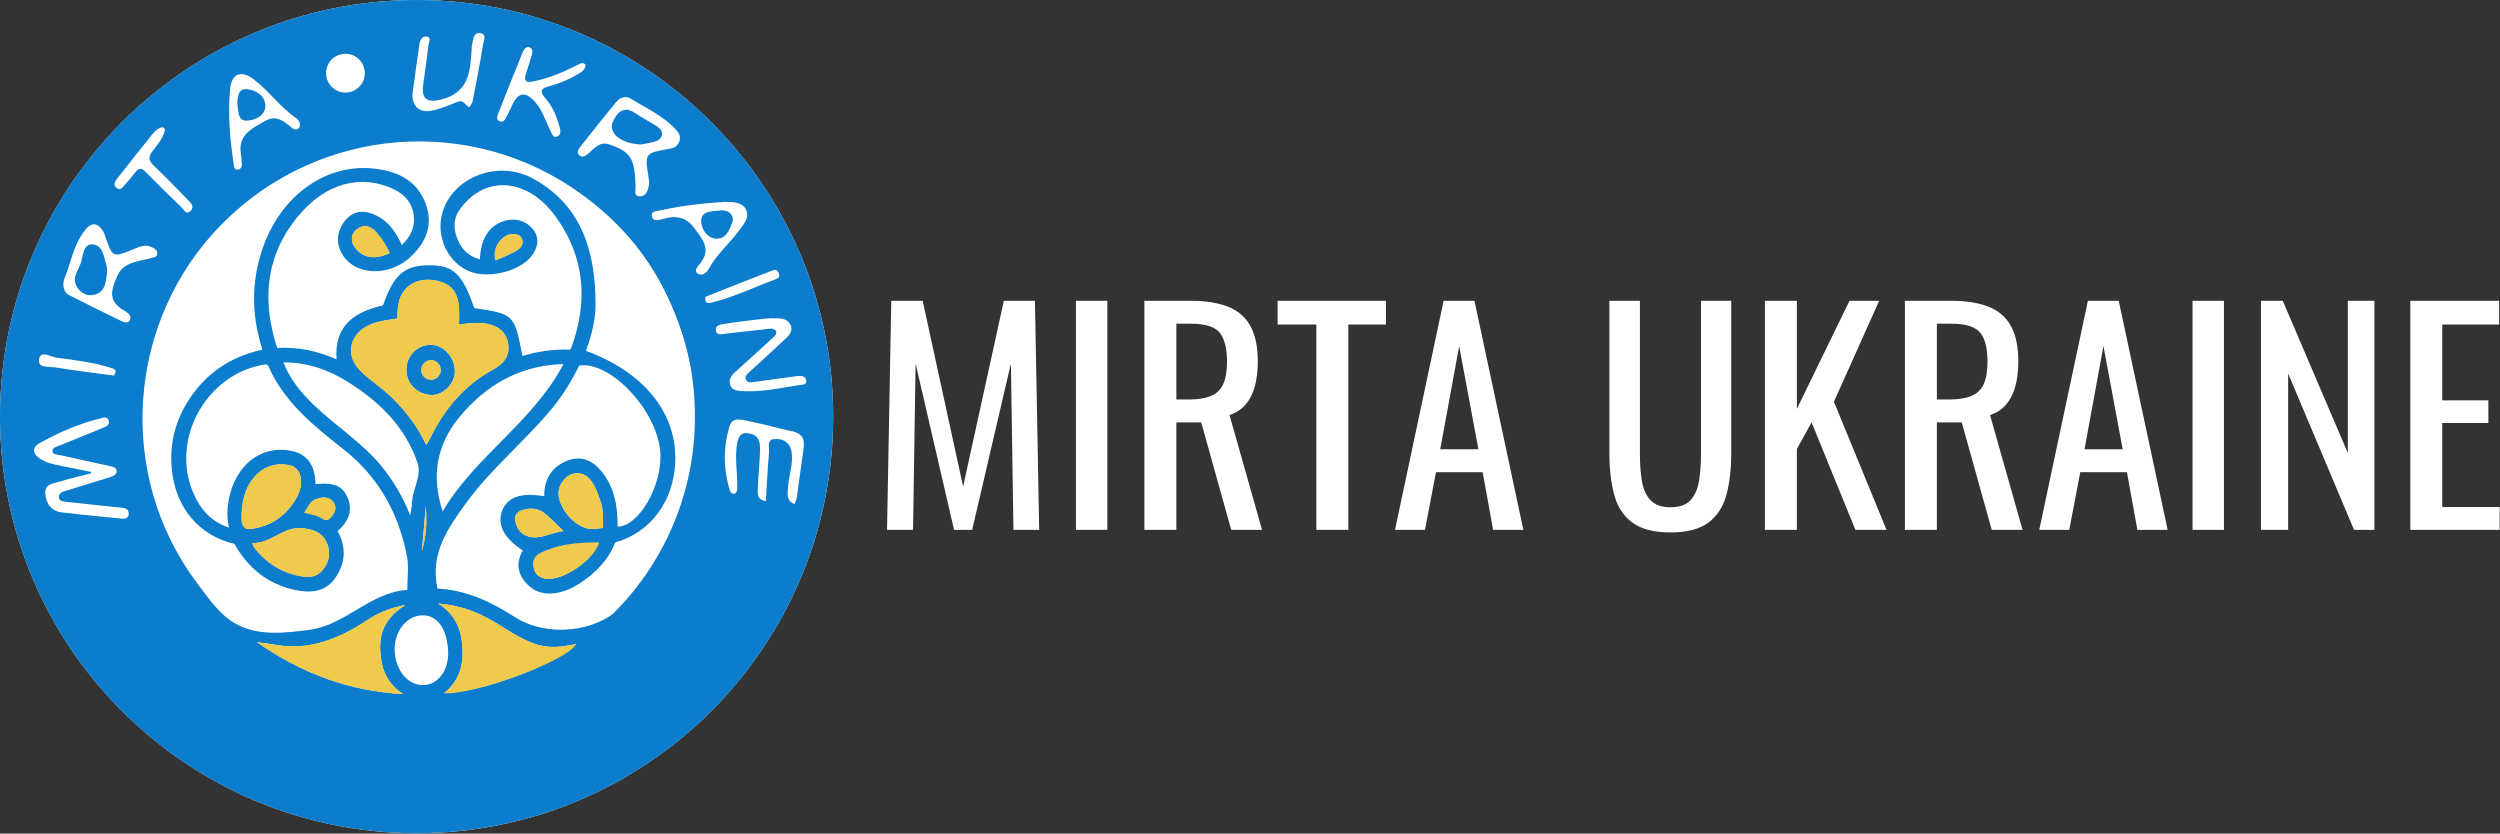
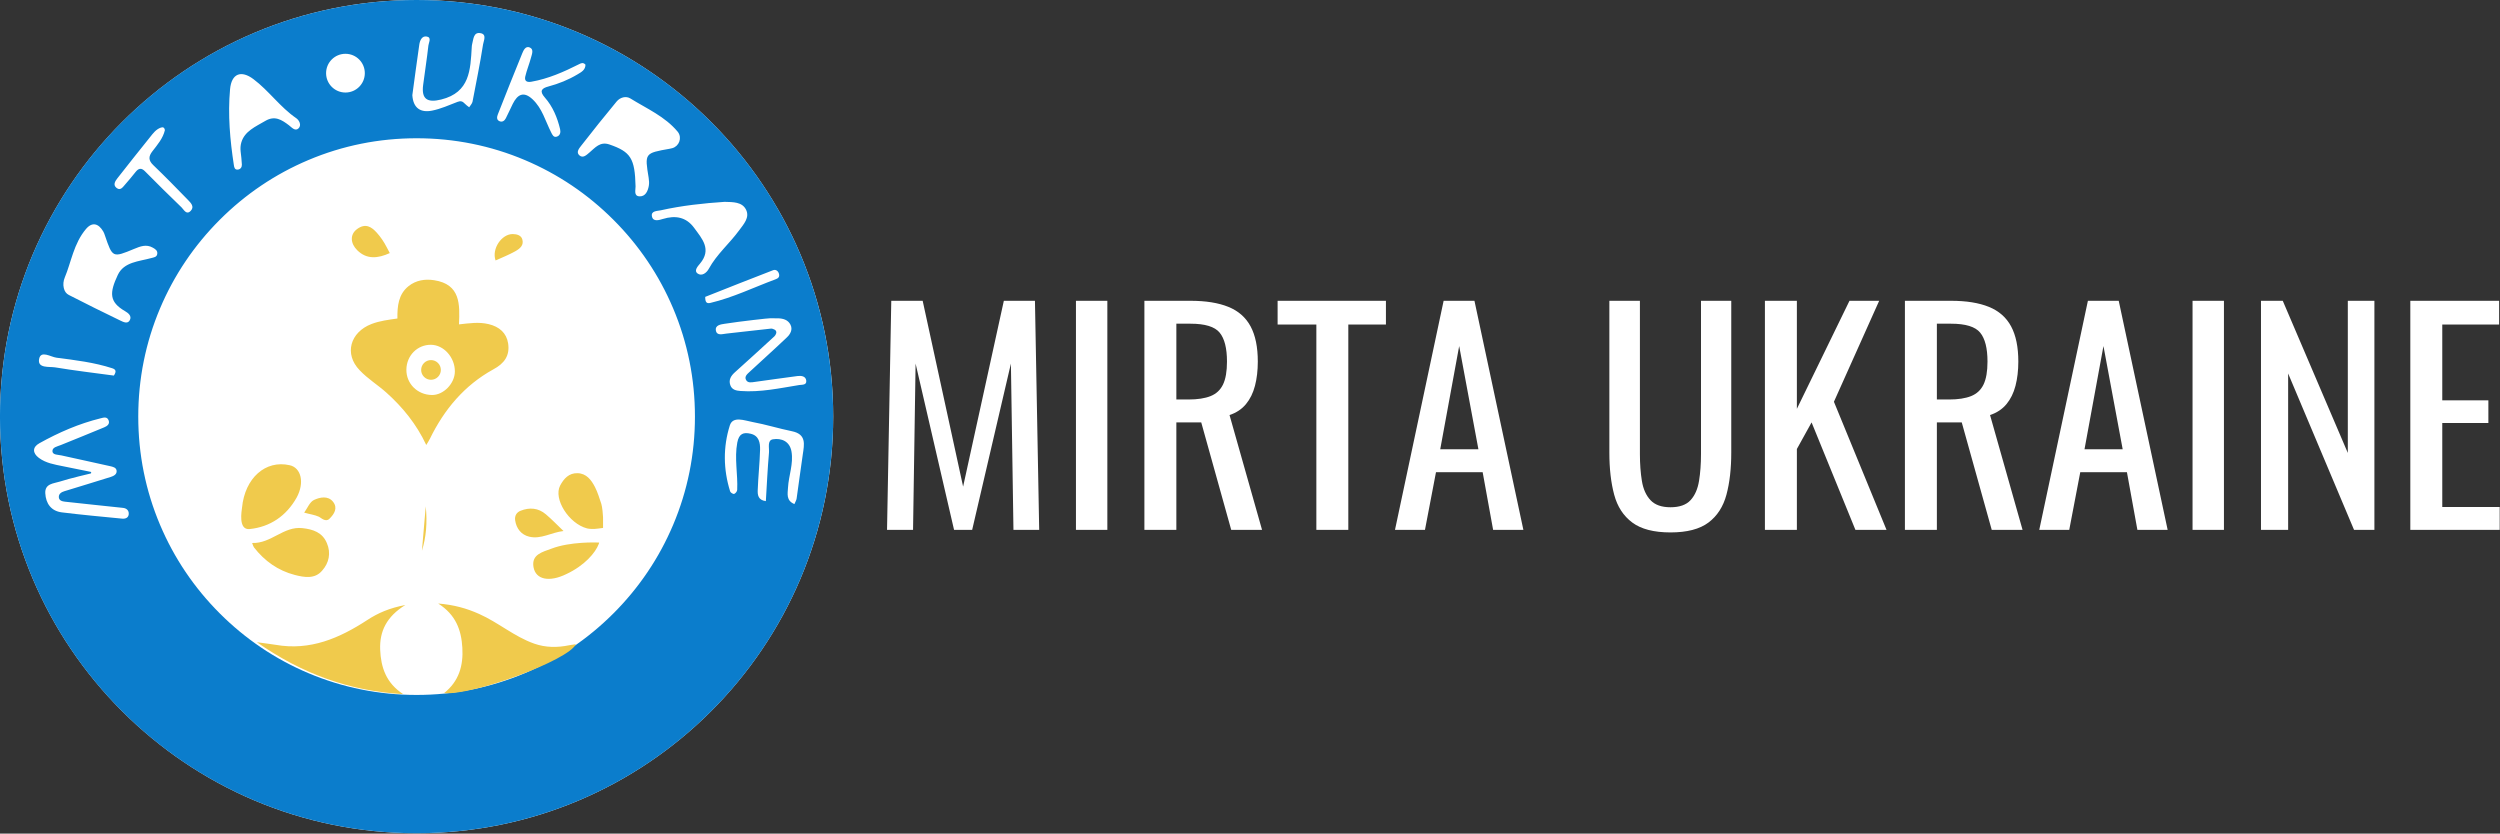
<svg xmlns="http://www.w3.org/2000/svg" width="100%" height="100%" viewBox="0 0 3485 1162" version="1.1" xml:space="preserve" style="fill-rule:evenodd;clip-rule:evenodd;stroke-linejoin:round;stroke-miterlimit:2;">
  <rect x="0" y="0" width="3485" height="1162" fill="#333333" stroke="none" />
  <path d="M580.755,-0c320.527,-0 580.755,260.228 580.755,580.755c0,320.527 -260.228,580.755 -580.755,580.755c-320.527,-0 -580.755,-260.228 -580.755,-580.755c0,-320.527 260.228,-580.755 580.755,-580.755Zm1747.86,742.203c-23.129,-0 -40.871,-4.6 -53.224,-13.799c-12.354,-9.199 -20.765,-22.144 -25.233,-38.834c-4.468,-16.69 -6.702,-36.206 -6.702,-58.547l-0,-211.716l42.58,0l-0,213.687c-0,13.668 0.919,26.152 2.759,37.454c1.84,11.302 5.848,20.239 12.025,26.81c6.177,6.571 15.442,9.856 27.795,9.856c12.616,0 21.947,-3.285 27.992,-9.856c6.046,-6.571 9.988,-15.508 11.828,-26.81c1.84,-11.302 2.76,-23.786 2.76,-37.454l-0,-213.687l42.185,0l0,211.716c0,22.341 -2.234,41.857 -6.702,58.547c-4.468,16.69 -12.813,29.635 -25.035,38.834c-12.222,9.199 -29.898,13.799 -53.028,13.799Zm-1092.09,-3.548l5.914,-319.348l43.762,0l56.379,259.026l56.773,-259.026l43.368,0l5.914,319.348l-35.877,-0l-3.549,-231.823l-54.013,231.823l-25.232,-0l-53.619,-231.823l-3.548,231.823l-36.272,-0Zm1819.89,-0l-0,-319.348l43.762,0l0,319.348l-43.762,-0Zm-1556.53,-0l0,-319.348l43.763,0l-0,319.348l-43.763,-0Zm1860.1,-0l-0,-319.348l123.796,0l0,33.118l-79.245,-0l-0,105.66l64.264,0l-0,31.541l-64.264,-0l-0,117.094l80.034,-0l-0,31.935l-124.585,-0Zm-1524.98,-0l0,-286.23l-54.013,-0l0,-33.118l151,0l0,33.118l-52.436,-0l0,286.23l-44.551,-0Zm1316.82,-0l-0,-319.348l30.357,0l90.679,212.11l0,-212.11l37.06,0l0,319.348l-28.386,-0l-91.862,-218.024l0,218.024l-37.848,-0Zm-1556.53,-0l0,-319.348l64.264,0c21.29,0 38.9,2.826 52.83,8.477c13.931,5.651 24.247,14.718 30.95,27.203c6.702,12.485 10.053,28.847 10.053,49.085c0,12.353 -1.314,23.59 -3.942,33.709c-2.629,10.119 -6.834,18.662 -12.617,25.627c-5.782,6.965 -13.404,12.025 -22.866,15.179l45.339,160.068l-42.974,-0l-41.791,-149.818l-34.695,0l0,149.818l-44.551,-0Zm1060.16,-0l-0,-319.348l64.264,0c21.289,0 38.9,2.826 52.83,8.477c13.93,5.651 24.247,14.718 30.949,27.203c6.702,12.485 10.054,28.847 10.054,49.085c-0,12.353 -1.315,23.59 -3.943,33.709c-2.628,10.119 -6.834,18.662 -12.616,25.627c-5.783,6.965 -13.405,12.025 -22.867,15.179l45.339,160.068l-42.973,-0l-41.792,-149.818l-34.694,0l-0,149.818l-44.551,-0Zm-195.157,-0l-0,-319.348l44.551,0l-0,150.606l73.332,-150.606l41.396,0l-63.081,140.75l73.332,178.598l-43.368,-0l-61.11,-149.818l-20.501,37.06l-0,112.758l-44.551,-0Zm382.429,-0l67.812,-319.348l42.974,0l68.206,319.348l-42.185,-0l-14.588,-80.429l-65.052,0l-15.376,80.429l-41.791,-0Zm-898.117,-0l67.813,-319.348l42.974,0l68.206,319.348l-42.186,-0l-14.587,-80.429l-65.052,0l-15.376,80.429l-41.792,-0Zm961.198,-112.363l53.224,-0l-26.809,-143.904l-26.415,143.904Zm-898.116,-0l53.224,-0l-26.809,-143.904l-26.415,143.904Zm-367.842,-69.39l16.953,0c12.617,0 22.867,-1.577 30.752,-4.731c7.885,-3.154 13.668,-8.542 17.348,-16.164c3.679,-7.622 5.519,-18.267 5.519,-31.935c0,-18.661 -3.417,-32.132 -10.25,-40.411c-6.834,-8.28 -20.37,-12.419 -40.609,-12.419l-19.713,-0l0,105.66Zm1060.16,0l16.953,0c12.616,0 22.867,-1.577 30.752,-4.731c7.885,-3.154 13.667,-8.542 17.347,-16.164c3.68,-7.622 5.52,-18.267 5.52,-31.935c-0,-18.661 -3.417,-32.132 -10.251,-40.411c-6.834,-8.28 -20.37,-12.419 -40.608,-12.419l-19.713,-0l-0,105.66Z" style="fill:#fff;" />
-   <path d="M583.545,983.489c-217.226,1.161 -399.172,-178.413 -400.238,-395.019c-1.097,-222.725 174.957,-404.271 391.491,-406.797c229.874,-2.681 406.744,177.845 409.733,390.792c3.236,230.517 -173.298,409.806 -400.986,411.024Zm-21.427,-15.813c-23.928,-15.516 -31.173,-37.501 -32.151,-62.029c-1.018,-25.497 8.844,-46.1 35.07,-62.257c-22.169,4.182 -38.051,11.387 -52.631,20.918c-38.962,25.47 -79.79,43.141 -127.869,34.699c-7.748,-1.36 -15.568,-2.309 -26.179,-3.862c62.285,43.646 128.193,68.047 203.76,72.531Zm57.096,-1.552c40.146,3.55 173.928,-45.886 183.539,-68.136c-3.411,0.595 -6.209,1.006 -8.971,1.579c-16.526,3.431 -32.891,3.426 -48.986,-2.265c-27.759,-9.813 -50.177,-29.527 -76.841,-41.428c-17.163,-7.661 -34.85,-12.677 -56.91,-14.462c24.624,15.702 32.262,36.932 33.688,61.679c1.433,24.857 -4.595,46.487 -25.519,63.033Zm5.466,-58.654c-1.606,-32.196 -15.835,-50.97 -37.612,-49.624c-21.549,1.331 -38.121,23.788 -36.871,49.965c1.314,27.502 19.165,48.11 40.841,47.148c20.337,-0.903 34.937,-21.511 33.642,-47.489Zm-14.799,-86.986c39.267,1.856 73.931,18.008 107.051,39.274c45.383,29.141 114.135,22.176 149.461,-14.317c24.579,-25.389 44.418,-54.387 60.124,-85.782c59.186,-118.301 58.25,-237.367 -0.327,-355.284c-26.793,-53.935 -66.598,-98.097 -115.429,-133.604c-152.658,-111.005 -364.551,-95.639 -500.059,40.175c-134.579,134.883 -150.101,351.576 -34.955,503.241c15.667,20.635 30.83,43.44 53.445,55.673c31.773,17.187 68.109,12.558 102.384,8.071c49.926,-6.535 84.351,-52.157 136.174,-55.637c0,-16.341 2.407,-32.014 -0.421,-46.678c-11.484,-59.537 -39.108,-110.177 -87.365,-148.323c-42.035,-33.228 -84.042,-66.451 -106.233,-117.625c-0.421,-0.971 -2.651,-1.858 -3.875,-1.678c-81.419,11.954 -133.001,103.956 -100.334,179.3c9.686,22.339 24.489,39.997 49.665,48.252c-3.066,-13.781 -2.587,-26.615 -0.156,-39.474c9.027,-47.758 45.099,-76.159 87.134,-67.573c24.633,5.031 33.205,23.139 33.646,46.381c17.855,-1.485 35.12,-1.962 43.981,17.097c9.101,19.574 1.667,35.298 -13.171,48.447c12.848,23.011 10.745,45.561 -3.73,65.929c-13.727,19.315 -34.871,20.583 -55.987,15.973c-37.823,-8.258 -65.416,-30.629 -84.042,-64.117c-49.178,-11.44 -81.829,-50.065 -87.26,-103.089c-3.424,-33.428 3.491,-64.664 20.876,-93.345c24.167,-39.868 59.519,-64.336 105.155,-74.303c-0.298,-1.318 -0.446,-2.29 -0.736,-3.216c-14.441,-46.139 -14.563,-92.048 1.204,-138.024c24.408,-71.173 84.999,-116.918 150.888,-111.596c34.34,2.775 64.554,15.281 76.958,51.02c9.812,28.272 -0.143,52.301 -21.424,72.273c-31.859,29.9 -82.417,25.942 -97.801,-7.979c-6.786,-14.961 -3.841,-29.265 5.94,-41.88c8.814,-11.366 20.679,-15.569 34.773,-11.244c22.515,6.908 35.319,23.839 44.695,44.765c12.239,-11.615 18.755,-25.148 16.604,-41.5c-2.761,-20.98 -17.013,-32.67 -35.562,-39.662c-47.507,-17.908 -96.312,-0.365 -133.884,51.569c-38.415,53.1 -40.576,111.958 -20.978,173.059c29.114,-1.67 56.306,4.26 82.853,15.828c-3.576,-47.575 25.533,-66.023 64.86,-75.331c14.821,-42.865 29.828,-55.801 64.555,-55.767c33.683,0.034 45.896,11.696 62.489,59.668c55.605,8.289 56.079,8.758 67.172,66.761c21.678,-6.546 43.838,-9.622 66.593,-8.843c0.678,-1.287 1.385,-2.324 1.804,-3.465c23.69,-64.577 18.274,-126.526 -22.299,-182.303c-39.76,-54.658 -99.445,-57.82 -133.76,-9.153c-9.87,13.997 -8.31,30.667 -0.632,45.796c5.951,11.726 15.545,19.793 29.111,23.265c0.45,-14.059 3.208,-26.765 11.335,-37.936c12.596,-17.314 38.861,-23.01 55.037,-11.045c15.441,11.422 17.643,26.245 7.297,42.032c-14.152,21.597 -56.167,33.741 -84.253,25.155c-25.364,-7.754 -44.24,-34.707 -44.398,-63.396c-0.332,-60.179 72.599,-98.988 130.273,-66.729c67.285,37.635 85.611,102.032 85.833,173.873c0.069,22.584 -5.527,44.439 -13.451,65.549c81.58,30.081 127.046,86.862 124.556,155.004c-1.998,54.686 -34.74,98.561 -83.63,112.067c-9.83,25.106 -27.874,43.098 -50.026,57.429c-25.008,16.182 -51.282,18.555 -67.63,5.319c-17.204,-13.927 -22.624,-31.131 -11.26,-51.539c-26.499,-17.251 -36.178,-36.189 -28.606,-55.687c7.307,-18.813 26.598,-25.423 58.622,-19.83c-0,-2.175 -0.149,-4.281 0.022,-6.361c1.752,-21.362 13.194,-36.044 32.709,-43.475c18.339,-6.982 33.965,-0.425 46.143,14.051c19.002,22.589 23.522,49.75 23.333,78.178c30.169,-0.458 63.182,-58.776 59.41,-104.697c-4.745,-57.754 -69.102,-126.211 -113.013,-119.961c-11.217,23.28 -25.265,45.265 -41.912,64.792c-36.888,43.272 -81.33,79.838 -115.018,125.971c-25.814,35.35 -51.406,71.496 -40.548,120.211Zm224.916,-62.844c-1.483,-0.783 -1.878,-1.371 -2.451,-1.276c-21.039,3.463 -42.909,0.913 -63.354,8.562c-12.42,4.646 -28.172,7.996 -25.075,25.728c3.088,17.684 22.22,21.046 45.699,9.565c19.327,-9.45 33.795,-23.858 45.181,-42.579Zm-483.264,-0.609c1.416,3.244 1.787,4.932 2.744,6.165c14.724,18.962 33.521,32.1 56.803,38.138c13.379,3.47 27.909,5.566 38.088,-5.992c9.276,-10.534 12.42,-24.063 6.603,-37.985c-6.252,-14.966 -19.058,-19.368 -33.978,-21.02c-26.395,-2.925 -43.675,21.663 -70.26,20.694Zm236.645,10.705c2.723,-9.614 4.567,-19.28 5.471,-29.425c0.905,-10.144 0.871,-20.767 -0.162,-32.295c-1.957,22.764 -3.634,42.242 -5.309,61.72Zm197.36,-27.492c-8.889,-8.488 -16.293,-16.211 -24.389,-23.123c-10.529,-8.99 -22.74,-10.014 -35.345,-4.976c-5.64,2.253 -8.352,7.171 -7.488,13.2c1.668,11.647 8.608,20.212 19.596,22.853c16.104,3.871 30.528,-6.035 47.626,-7.954Zm-447.958,-32.344c-0.193,2.018 -0.207,4.662 -0.182,7.235c0.03,2.968 -1.189,23.605 10.824,22.324c28.591,-3.051 50.933,-18.312 65.259,-43.748c11.357,-20.692 6.315,-41.45 -9.331,-45.052c-33.87,-7.798 -62.623,17.893 -66.57,59.241Zm503.074,28.034c0,-5.166 0.045,-10.127 -0.016,-15.088c-0.039,-3.167 -0.792,-9.067 -0.79,-9.236c-0.506,-3.037 -0.618,-6.207 -1.593,-9.085c-2.671,-7.873 -4.986,-15.995 -8.772,-23.333c-5.08,-9.846 -11.778,-19.183 -24.306,-19.457c-11.829,-0.259 -18.981,7.465 -24.143,17.283c-9.68,18.408 11.977,52.967 37.515,59.633c3.422,0.892 10.328,0.666 10.239,0.493c3.636,-0.477 7.377,-0.623 11.866,-1.21Zm-416.351,-21.428c8.198,2.338 14.896,2.929 21.7,6.05c4.404,0.919 7.597,6.865 13.376,2.43c6.795,-6.806 11.578,-14.943 4.984,-23.35c-7.02,-8.948 -18.44,-6.343 -26.502,-2.545c-5.97,2.812 -9.188,11.465 -13.558,17.415Zm147.574,3.852c1.006,-7.01 2.277,-12.492 2.5,-18.016c0.755,-18.695 13.799,-36.798 7.661,-54.996c-16.911,-50.144 -52.906,-85.169 -96.711,-112.728c-27.368,-17.219 -57.015,-27.676 -90.216,-27.441c8.988,23.401 24.154,41.695 41.411,58.447c30.043,29.166 66.049,51.684 93.352,83.94c17.691,20.898 31.245,44.223 42.003,70.794Zm45.229,-5.442c44.045,-75.719 125.507,-124.14 168.347,-205.235c-2.409,0 -3.999,-0.08 -5.577,0.012c-57.105,3.32 -101.981,29.09 -138.506,72.566c-33.981,40.447 -39.961,85.23 -24.264,132.657Zm-22.936,-92.703c2.23,-3.753 3.962,-6.204 5.232,-8.874c19.598,-41.246 48.076,-74.706 88.443,-96.518c15.423,-8.335 22.942,-19.615 20.47,-35.993c-2.195,-14.547 -12.067,-23.311 -26.927,-26.881c-13.83,-3.322 -27.373,-1.144 -41.579,0.386c0.656,-27.659 2.501,-55.857 -34.356,-61.601c-12.781,-1.992 -25.362,0.014 -35.63,8.19c-14.292,11.379 -15.831,28.028 -15.592,45.18c-12.558,1.804 -24.514,3.212 -36.076,7.645c-29.843,11.44 -38.321,41.86 -16.327,64.475c11.222,11.539 25.21,20.33 37.238,31.154c22.588,20.328 41.439,43.713 55.104,72.837Zm7.895,-69.575c-20.244,-0.283 -35.825,-15.828 -35.56,-35.478c0.263,-19.557 15.349,-34.733 34.324,-34.531c17.745,0.191 33.294,17.526 33.261,37.083c-0.028,16.891 -15.845,33.153 -32.025,32.926Zm-14.912,-35.998c-0.022,0.084 -0.007,0.178 0.004,0.264c1.337,11.016 7.027,13.94 14.473,14.472c5.968,-0.783 9.98,-3.934 12.673,-11.147c0.039,-8.671 -4.433,-15.829 -13.478,-16.252c-8.446,1.718 -11.391,4.169 -13.672,12.663Zm-438.13,-132.506c0.279,-1.778 0.381,-3.58 0.274,-5.375c-0.156,-2.628 -0.211,-4.938 -0.885,-7.052c-3.712,-11.656 -5.037,-27.97 -19.246,-29.029c-12.943,-0.965 -13.264,14.966 -16.092,24.623c-3.161,10.793 -12.923,21.255 -6.702,33.07c5.143,9.766 14.895,15.697 26.427,12.11c14.289,-4.445 14.483,-17.212 16.224,-28.347Zm541.909,-19.249c9.24,-4.161 18.675,-7.737 27.408,-12.578c5.928,-3.286 11.948,-8.314 9.615,-16.315c-1.629,-5.585 -7.167,-7.533 -12.947,-7.599c-15.41,-0.175 -29.815,20.225 -24.076,36.492Zm-147.563,-10.096c-4.18,-7.425 -5.669,-11.222 -11.611,-20.075c-8.776,-9.915 -17.994,-24.679 -33.602,-13.437c-10.582,7.621 -9.445,20.37 0.1,29.715c13.321,13.041 28.604,11.051 45.113,3.797Zm477.537,-43.053c1.061,-2.935 0.916,-6.198 -0.516,-8.97c-3.355,-6.496 -9.767,-8.002 -16.565,-7.341c-10.51,1.025 -25.774,0.361 -26.331,13.65c-0.486,11.598 8.347,25.919 21.879,25.698c12.867,-0.209 17.61,-12.192 21.533,-23.037Zm-128.322,-108.389c1.12,0.046 2.236,-0.059 3.335,-0.279c3.792,-0.756 9.704,-1.863 15.513,-3.364c5.34,-1.379 10.607,-3.926 11.433,-9.969c0.782,-5.732 -3.653,-9.418 -7.983,-12.165c-9.779,-6.204 -20.093,-11.588 -29.695,-18.041c-15.827,-10.635 -24.659,-0.765 -30.623,11.4c-7.576,15.454 10.11,31.243 38.02,32.418Zm-561.446,-62.54c-0.412,3.126 -0.359,6.3 0.154,9.411c1.39,8.421 0.55,19.801 11.965,19.939c11.49,0.141 26.786,-6.816 26.675,-20.711c-0.109,-13.753 -13.364,-22.435 -26.675,-23.261c-8.981,-0.557 -11.071,6.674 -12.119,14.622Z" style="fill:#0b7dcc;fill-rule:nonzero;" />
  <path d="M1114,536.756c-27.075,4.373 -54.012,10.345 -81.733,8.285c-6.009,-0.447 -12.001,-1.605 -14.261,-8.254c-2.524,-7.425 1.019,-12.939 6.404,-17.793c18.483,-16.661 36.948,-33.347 55.218,-50.239c1.058,-0.979 1.721,-2.385 2.305,-3.875c0.8,-2.04 -0.094,-4.361 -2.062,-5.326c-1.768,-0.868 -3.526,-1.623 -5.192,-1.457c-20.719,2.069 -41.371,4.819 -62.086,6.941c-5.276,0.54 -13.26,3.431 -14.636,-4.244c-1.375,-7.671 7.021,-8.613 12.348,-9.455c20.81,-3.288 62.731,-7.985 62.788,-7.637c3.748,-0 7.498,-0.081 11.242,0.017c7.203,0.19 14.021,1.988 17.525,8.779c3.52,6.823 -0.077,13.171 -4.751,17.634c-17.196,16.421 -34.969,32.235 -52.375,48.439c-3.095,2.881 -7.352,6.324 -4.693,11.14c2.515,4.558 7.718,3.264 11.935,2.701c19.91,-2.656 39.772,-5.673 59.698,-8.199c5.148,-0.652 11.47,-0.035 12.24,6.323c0.801,6.602 -5.925,5.576 -9.914,6.22m5.035,97.074c-3.027,20.381 -5.609,40.829 -8.553,61.222c-0.337,2.33 -1.778,4.498 -3.08,7.644c-11.839,-4.884 -9.384,-14.65 -8.929,-22.901c0.928,-16.877 7.839,-33.303 4.849,-50.445c-2.481,-14.217 -14.022,-18.872 -25.835,-16.963c-8.275,1.338 -4.939,12.112 -5.515,18.579c-1.98,22.194 -2.958,44.476 -4.374,67.631c-11.016,-1.462 -11.55,-8.969 -11.331,-15.246c0.655,-18.827 2.784,-37.608 3.274,-56.434c0.244,-9.393 -1.366,-19.437 -12.955,-22.241c-10.092,-2.444 -16.434,-0.316 -18.801,12.229c-4.195,22.233 0.934,44.083 -0.135,66.067c-0.099,2.022 -2.379,4.971 -4.242,5.541c-1.438,0.441 -5.054,-1.785 -5.586,-3.486c-9.573,-30.583 -9.944,-61.982 -0.447,-91.983c4.275,-13.503 20.646,-6.772 31.429,-4.796c18.517,3.392 36.596,9.106 55.06,12.86c20.602,4.188 17.307,18.346 15.171,32.722m-128.608,-211.603c-5.505,1.306 -7.417,-0.948 -7.341,-8.385c31.193,-12.324 62.845,-24.981 94.667,-37.195c3.683,-1.414 7.327,1.101 8.286,5.609c0.916,4.318 -1.773,5.942 -5.271,7.238c-30.034,11.126 -58.961,25.291 -90.341,32.733m-18.137,-41.046c-5.177,-3.8 0.363,-9.96 3.384,-13.531c16.941,-20.027 2.975,-34.929 -8.042,-50.012c-11.042,-15.116 -26.142,-17.733 -43.44,-12.442c-5.605,1.715 -13.713,4.245 -15.345,-3.417c-1.723,-8.091 7.386,-7.505 12.309,-8.607c29.543,-6.614 59.63,-9.818 88.85,-11.776c11.978,0.296 24.491,-0.001 29.948,10.829c5.532,10.98 -3.287,20.303 -9.564,28.893c-13.43,18.376 -31.225,33.265 -42.319,53.61c-3.033,5.562 -9.677,10.936 -15.781,6.453m-33.941,350.544c-19.533,46.18 -47.535,87.695 -83.232,123.39c-35.695,35.697 -77.211,63.7 -123.39,83.233c-47.712,20.18 -98.505,30.412 -150.97,30.412c-52.466,-0 -103.259,-10.232 -150.971,-30.412c-46.179,-19.533 -87.694,-47.536 -123.39,-83.233c-35.696,-35.695 -63.699,-77.21 -83.232,-123.39c-20.181,-47.712 -30.412,-98.505 -30.412,-150.969c-0,-52.466 10.231,-103.26 30.412,-150.971c19.533,-46.18 47.536,-87.695 83.232,-123.391c35.696,-35.696 77.211,-63.699 123.39,-83.232c47.712,-20.18 98.505,-30.412 150.971,-30.412c52.465,-0 103.258,10.232 150.97,30.412c46.179,19.533 87.695,47.536 123.39,83.232c35.697,35.696 63.699,77.211 83.232,123.391c20.181,47.711 30.413,98.505 30.413,150.971c-0,52.464 -10.232,103.257 -30.413,150.969m-757.377,-285.361c-3.022,5.681 -9.031,2.533 -13.047,0.597c-24.131,-11.639 -48.145,-23.531 -71.975,-35.776c-3.634,-1.867 -5.846,-4.921 -6.969,-9.501c-1.227,-5.006 -0.618,-10.273 1.391,-15.021c8.826,-20.865 12.328,-47.11 29.469,-67.385c8.838,-10.455 17.592,-7.698 24.174,3.506c0.938,1.598 1.561,3.407 2.163,5.174c10.758,31.557 10.735,31.519 40.929,18.982c8.358,-3.471 16.829,-6.84 25.819,-1.726c3.45,1.962 6.982,4.003 6.321,8.731c-0.646,4.622 -4.856,4.847 -8.234,5.789c-17.249,4.806 -38.227,5.294 -46.805,23.583c-11.659,24.856 -12.195,37.569 10.152,50.472c4.422,2.553 9.739,6.698 6.612,12.575m-1.479,270.382c-0.426,5.116 -4.674,6.703 -9.097,6.271c-28.067,-2.74 -56.164,-5.274 -84.144,-8.741c-14.945,-1.852 -22.316,-12.326 -23.097,-26.656c-0.741,-13.604 11.808,-13.525 20.137,-16.234c13.741,-4.47 43.17,-11.339 43.17,-11.339c0.918,-0.462 0.946,-1.762 0.048,-2.263c0,0 -26.377,-5.31 -39.018,-7.902c-11.598,-2.376 -23.523,-4.266 -33.288,-11.579c-9,-6.739 -9.15,-14.922 0.633,-20.373c27.091,-15.096 55.446,-27.433 85.705,-34.86c3.833,-0.94 8.62,-2.592 10.802,2.65c2.325,5.586 -2.341,8.434 -6.065,10.009c-20.081,8.495 -40.408,16.405 -60.569,24.714c-4.666,1.923 -12.067,3.012 -11.572,8.813c0.431,5.06 7.796,4.549 12.318,5.57c22.643,5.114 45.38,9.816 68.009,14.994c3.635,0.833 8.688,1.787 9.137,6.472c0.487,5.077 -4.329,7.343 -8.168,8.567c-21.502,6.855 -43.163,13.208 -64.713,19.915c-3.864,1.203 -7.807,3.427 -7.704,8.114c0.112,5.002 4.946,6.057 8.481,6.461c26.991,3.081 54.037,5.686 81.044,8.643c4.837,0.53 8.383,3.574 7.951,8.754m-124.951,-216.216c2.27,-12.651 16.165,-2.934 24.204,-1.897c26.184,3.379 52.528,6.527 77.848,14.754c5.396,1.753 5.709,4.78 2.189,10.173c-26.906,-3.651 -54.377,-6.85 -81.623,-11.39c-8.568,-1.428 -25.019,1.737 -22.618,-11.64m109.062,-251.894c14.996,-19.363 30.415,-38.397 45.671,-57.559c4.193,-5.265 8.17,-10.749 14.891,-13.149c3.139,-1.121 5.058,-0.198 5.761,3.377c-2.682,11.643 -10.432,20.507 -17.475,29.629c-5.58,7.226 -5.62,12.685 1.314,19.326c16.412,15.717 32.284,32.005 48.134,48.295c4.065,4.178 9.638,9.541 3.99,15.407c-6.058,6.294 -9.567,-1.778 -12.776,-4.841c-17.322,-16.537 -34.225,-33.516 -51.134,-50.482c-4.841,-4.856 -8.723,-4.112 -12.74,0.874c-4.93,6.121 -9.888,12.232 -15.113,18.098c-2.94,3.302 -6.141,8.43 -11.368,4.566c-5.789,-4.279 -2.111,-9.725 0.845,-13.541m157.129,-124.237c1.977,-21.743 15.294,-27.119 32.698,-14.002c21.522,16.219 37.114,38.995 59.557,54.371c4.185,2.867 7.72,9.746 3.253,14.125c-4.782,4.689 -9.632,-1.384 -13.444,-4.272c-10.082,-7.639 -19.662,-13.86 -32.885,-6.085c-13.675,8.042 -28.922,14.35 -33.483,30.054c-1.178,4.053 -1.425,8.322 -0.951,12.516c0.706,6.254 1.49,12.283 1.734,18.334c0.142,3.503 -1.805,6.737 -5.913,7.011c-4.052,0.271 -4.773,-3.132 -5.223,-6.067c-5.398,-35.145 -8.572,-70.501 -5.343,-105.985m160.863,-49.393c14.912,0 27,12.089 27,27c0,14.912 -12.088,27 -27,27c-14.911,0 -27,-12.088 -27,-27c0,-14.911 12.089,-27 27,-27m102.921,-12.758c0.86,-5.912 3.712,-12.571 10.47,-11.307c7.038,1.318 2.69,8.328 2.244,12.389c-2.034,18.468 -5.002,36.831 -7.353,55.268c-2.509,19.681 5.911,24.923 25.171,20.141c40.13,-9.96 40.712,-41.523 42.597,-72.997c0.089,-1.49 0.204,-3.013 0.591,-4.443c1.85,-6.835 1.742,-17.105 11.971,-15.004c8.678,1.781 3.975,10.634 3.215,15.551c-4.129,26.735 -9.673,53.306 -14.689,79.896c-0.498,2.639 -3.157,5.364 -4.669,7.812c-2.093,-1.564 -4.511,-3.327 -6.26,-5.211c-2.886,-3.109 -5.573,-4.015 -9.876,-2.359c-11.721,4.51 -23.4,9.796 -35.602,12.228c-15.985,3.186 -26.362,-3.456 -27.5,-21.584c3.202,-23.465 6.283,-46.947 9.69,-70.38m109.437,97.401c11.157,-28.449 22.444,-56.848 34.017,-85.13c1.795,-4.385 4.686,-10.823 10.48,-8.371c6.06,2.566 3.102,9.271 1.841,14.052c-2.349,8.894 -5.961,17.472 -8.034,26.416c-1.412,6.098 1.971,8.459 8.39,7.333c23.671,-4.151 45.295,-13.724 66.53,-24.429c2.825,-1.424 5.687,-3.002 8.997,0.631c0.026,7.402 -5.932,10.433 -11.08,13.521c-12.689,7.613 -26.335,13.083 -40.662,16.907c-9.361,2.498 -12.872,6.308 -4.885,15.386c11.048,12.557 17.395,27.869 21.252,44.093c1.01,4.245 0.19,8.805 -4.451,10.383c-4.694,1.596 -6.393,-2.664 -8.082,-5.993c-7.953,-15.678 -12.333,-33.327 -25.782,-45.963c-12.408,-11.656 -20.999,-6.989 -27.633,6.238c-3.35,6.678 -6.289,13.565 -9.729,20.195c-1.797,3.466 -4.95,5.782 -8.969,3.961c-4.195,-1.901 -3.421,-6.115 -2.2,-9.23m184.869,-22.374c22.83,14.172 48.146,25.014 65.901,46.342c0.167,0.202 0.327,0.408 0.481,0.62c5.813,8.013 1.606,19.486 -7.894,22.269c-1.173,0.344 -2.394,0.614 -3.648,0.836c-35.078,6.204 -35.04,6.144 -29.393,40.586c0.599,3.655 0.862,7.578 0.203,11.181c-1.339,7.328 -4.701,14.956 -12.917,14.607c-8.39,-0.357 -5.435,-8.866 -5.556,-13.939c-0.929,-38.997 -6.709,-48.093 -36.347,-58.353c-13.257,-4.588 -19.974,4.565 -28.166,11.407c-3.951,3.301 -8.676,8.136 -13.743,3.771c-5.013,-4.318 -0.455,-9.733 2.294,-13.267c16.22,-20.848 32.723,-41.487 49.573,-61.829c4.863,-5.87 13.054,-8.054 19.212,-4.231m-298.066,-137.275c-320.742,-0 -580.755,260.013 -580.755,580.756c0,320.741 260.013,580.754 580.755,580.754c320.741,-0 580.755,-260.013 580.755,-580.754c0,-320.743 -260.014,-580.756 -580.755,-580.756" style="fill:#0b7dcc;fill-rule:nonzero;" />
  <path d="M562.119,967.676c-75.568,-4.484 -141.713,-28.768 -203.999,-72.414c10.612,1.553 18.453,2.268 26.202,3.628c48.078,8.442 88.907,-9.229 127.869,-34.699c14.58,-9.531 30.678,-16.619 52.846,-20.801c-26.226,16.157 -36.088,36.76 -35.071,62.257c0.98,24.528 8.224,46.513 32.153,62.029Zm56.858,-1.436c20.924,-16.546 26.974,-38.409 25.541,-63.266c-1.428,-24.748 -9.064,-45.977 -33.688,-61.679c22.06,1.786 39.746,6.801 56.911,14.461c27.051,12.026 49.081,31.616 76.84,41.43c16.094,5.69 32.459,5.695 48.986,2.264c2.763,-0.573 5.775,-0.867 9.186,-1.462c-9.61,22.25 -143.629,71.803 -183.776,68.252Zm215.829,-208.313c-4.56,12.591 -20.1,30.583 -45.403,42.386c-23.479,11.48 -42.614,7.908 -45.702,-9.777c-3.096,-17.731 12.656,-21.081 25.075,-25.727c26.145,-10.048 63.354,-8.562 63.354,-8.562l3.086,0.101c-0,0 -0.305,1.291 -0.41,1.579Zm-483.326,-1.001c26.585,0.969 43.702,-23.631 70.098,-20.706c14.919,1.652 27.85,5.952 34.103,20.919c5.943,13.839 2.908,27.721 -6.602,38.292c-10.036,12.019 -24.857,9.489 -38.236,6.019c-23.282,-6.038 -42.057,-19.409 -56.782,-38.371c-0.883,-1.356 -1.413,-2.757 -2.581,-6.153Zm236.696,10.847c0.838,-9.739 1.672,-19.531 2.542,-29.732c0.87,-10.202 1.775,-20.815 2.754,-32.196c2.345,23.051 0.542,42.809 -5.296,61.928Zm197.363,-27.529c-17.099,1.92 -31.372,11.875 -47.865,7.884c-10.989,-2.642 -17.904,-11.253 -19.574,-22.9c-0.863,-6.029 1.849,-10.947 7.487,-13.201c12.606,-5.037 24.843,-4.049 35.373,4.941c8.172,6.887 15.689,14.789 24.579,23.276Zm-448.175,-32.462c3.948,-41.347 32.701,-67.038 66.57,-59.24c15.662,3.473 21.075,23.999 9.547,45.169c-14.326,25.435 -36.784,40.832 -65.44,43.793c-16.434,1.753 -11.021,-26.113 -10.677,-29.722Zm503.29,28.152c-4.488,0.587 -8.252,1.194 -11.975,1.422c-0.735,0.074 -6.866,0.155 -10.287,-0.738c-25.537,-6.666 -47.254,-41.309 -37.573,-59.718c5.162,-9.816 12.313,-17.541 24.142,-17.282c12.528,0.274 19.335,9.476 24.416,19.322c3.786,7.338 6.197,15.624 8.867,23.498c1.274,3.885 2.354,15.241 2.394,18.409c0.062,4.959 0.016,9.921 0.016,15.087Zm-416.628,-21.312c4.37,-5.95 7.649,-14.836 13.619,-17.647c8.063,-3.798 19.617,-6.423 26.635,2.526c6.766,8.517 1.974,16.883 -5.102,23.704c-5.288,5.298 -12.115,-1.726 -14.461,-2.807c-6.155,-2.832 -12.893,-3.552 -20.691,-5.776Zm170.168,-94.314c-13.665,-29.123 -32.776,-52.488 -55.366,-72.816c-12.027,-10.823 -26.43,-19.62 -37.449,-31.373c-21.994,-22.615 -13.283,-53.049 16.56,-64.489c11.562,-4.433 23.494,-5.838 36.052,-7.642c-0.238,-17.152 1.325,-33.804 15.617,-45.183c10.267,-8.176 22.848,-10.183 35.629,-8.191c36.857,5.745 35.803,33.834 34.577,61.571c14.208,-1.531 27.528,-3.678 41.358,-0.355c14.86,3.57 24.898,12.279 27.146,26.818c2.627,16.993 -5.185,28.024 -20.71,36.289c-40.21,22.19 -68.286,55.649 -88.32,96.694c-1.27,2.672 -2.864,4.925 -5.094,8.677Zm7.871,-69.67c16.18,0.227 31.997,-16.035 32.025,-32.926c0.033,-19.557 -15.516,-36.892 -33.26,-37.083c-18.976,-0.202 -34.062,14.974 -34.325,34.531c-0.265,19.65 15.316,35.195 35.56,35.478Zm12.479,-34.956c-0,7.581 -6.146,13.726 -13.728,13.726c-7.581,0 -13.726,-6.145 -13.726,-13.726c-0,-7.581 6.145,-13.727 13.726,-13.727c7.582,0 13.728,6.146 13.728,13.727Zm76.283,-152.591c-5.739,-16.266 8.555,-36.99 23.965,-36.814c5.781,0.065 11.658,1.746 13.287,7.331c2.334,8.001 -2.674,12.672 -10.061,16.811c-8.734,4.842 -17.952,8.511 -27.191,12.672Zm-147.458,-10.302c-16.516,7.479 -32.032,9.22 -45.328,-3.914c-9.546,-9.345 -10.683,-22.094 -0.1,-29.716c11.706,-8.431 19.944,-2.886 27.19,5.091c5.537,6.095 10.14,12.978 13.894,20.307c1.311,2.559 2.606,5.144 4.344,8.232Z" style="fill:#f0ca4c;fill-rule:nonzero;" />
</svg>